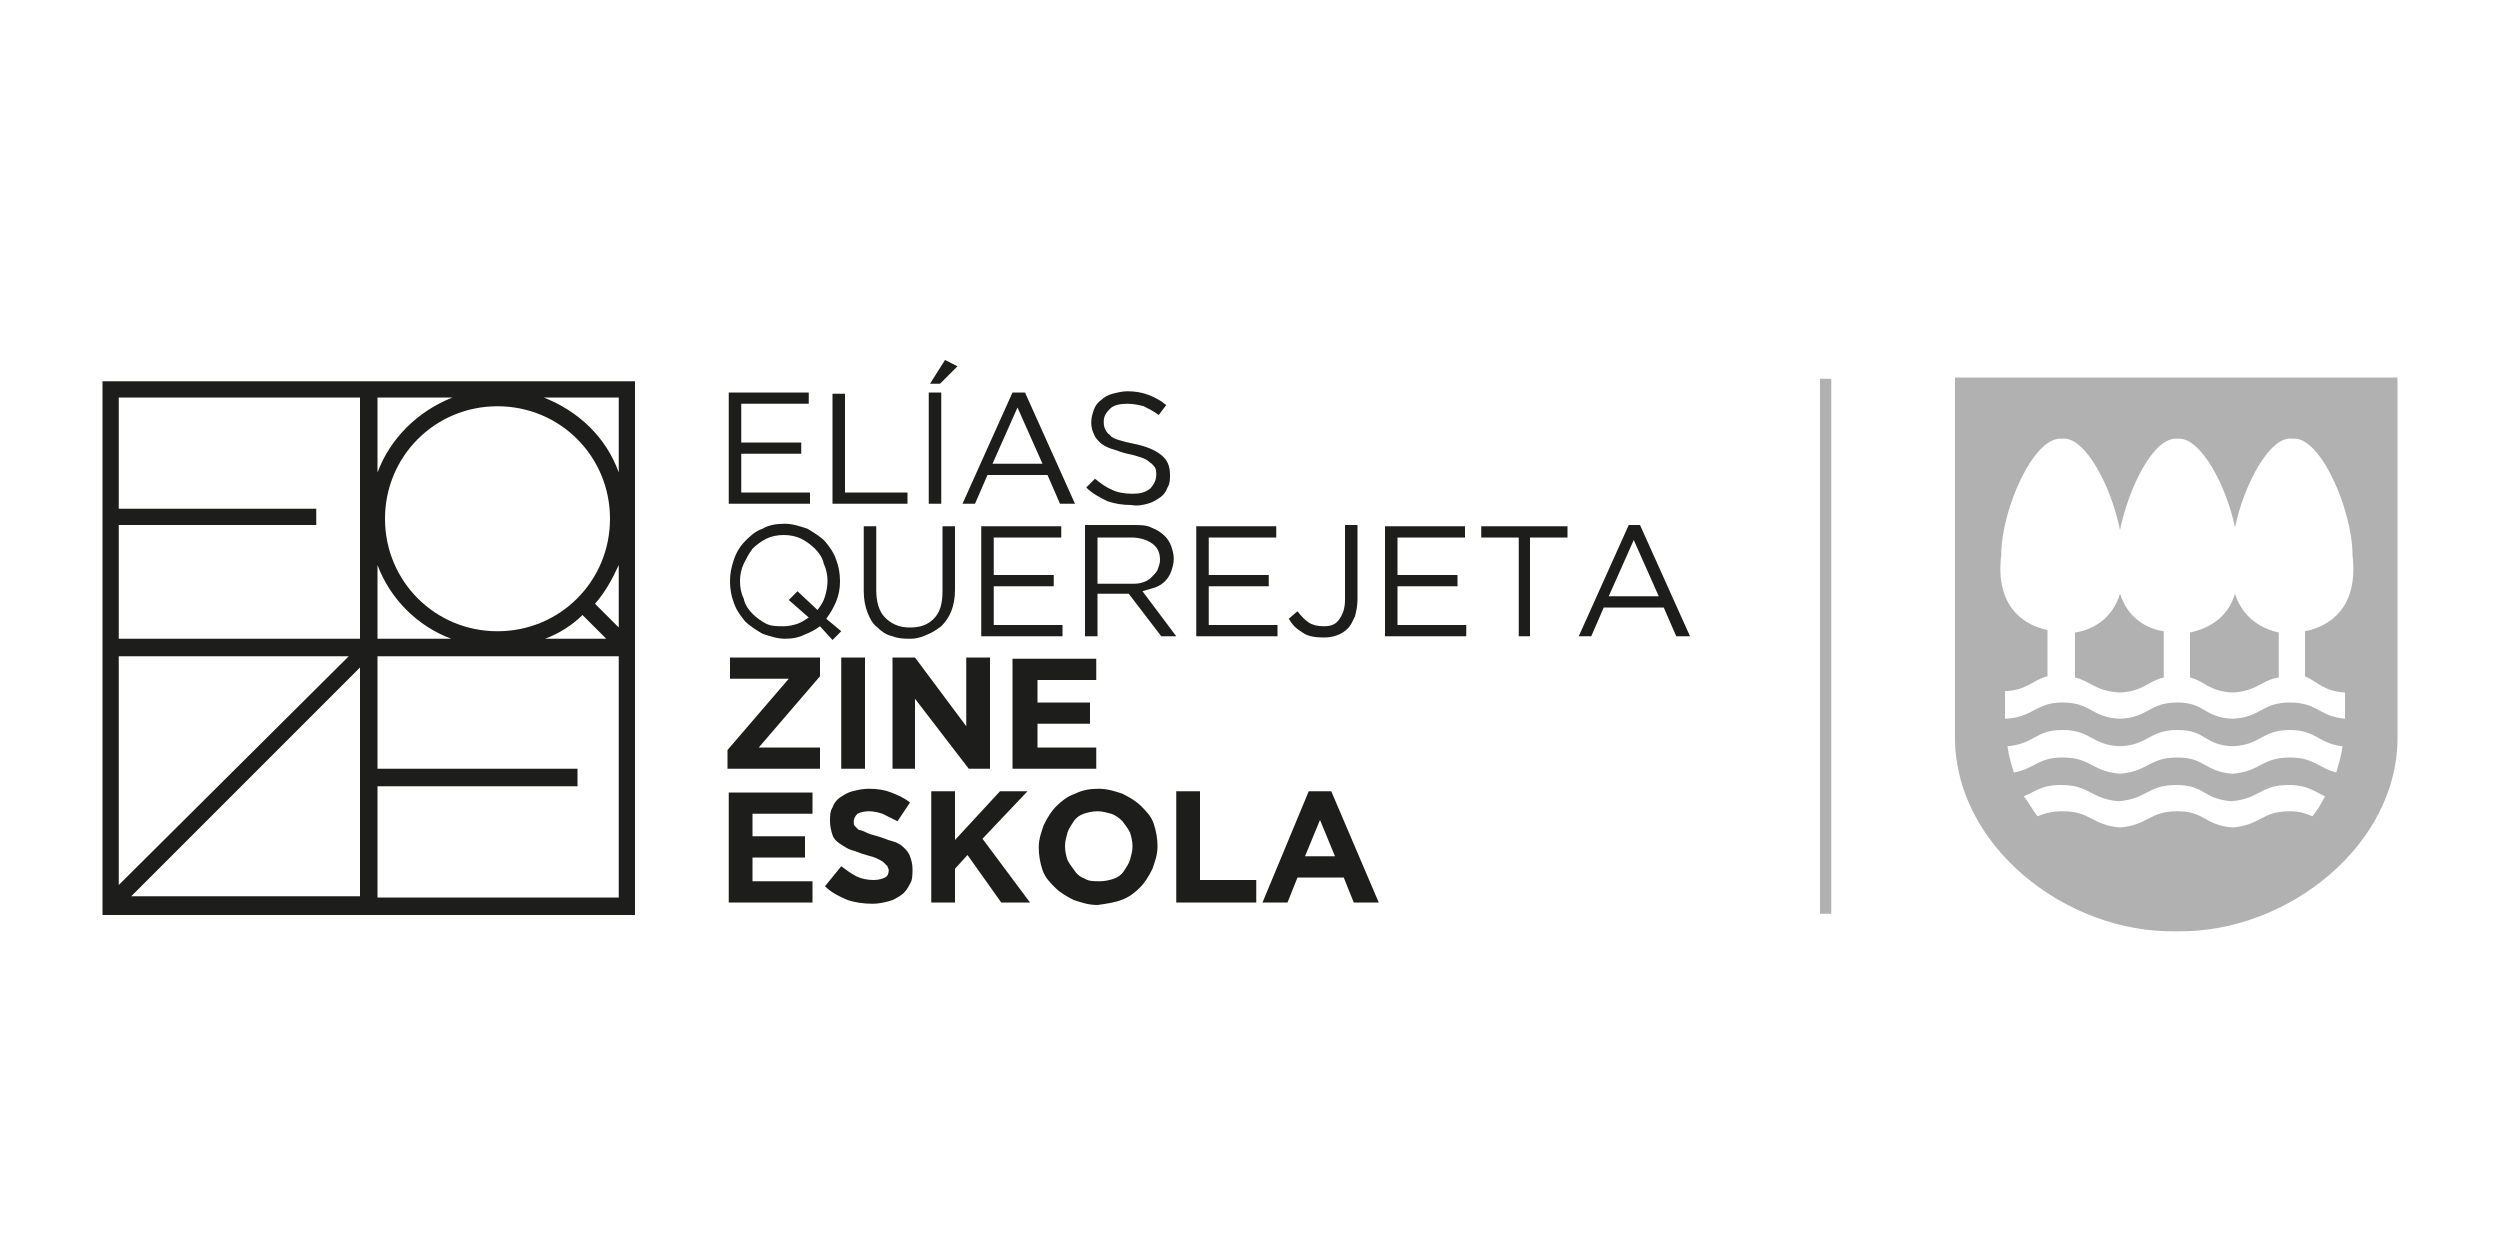
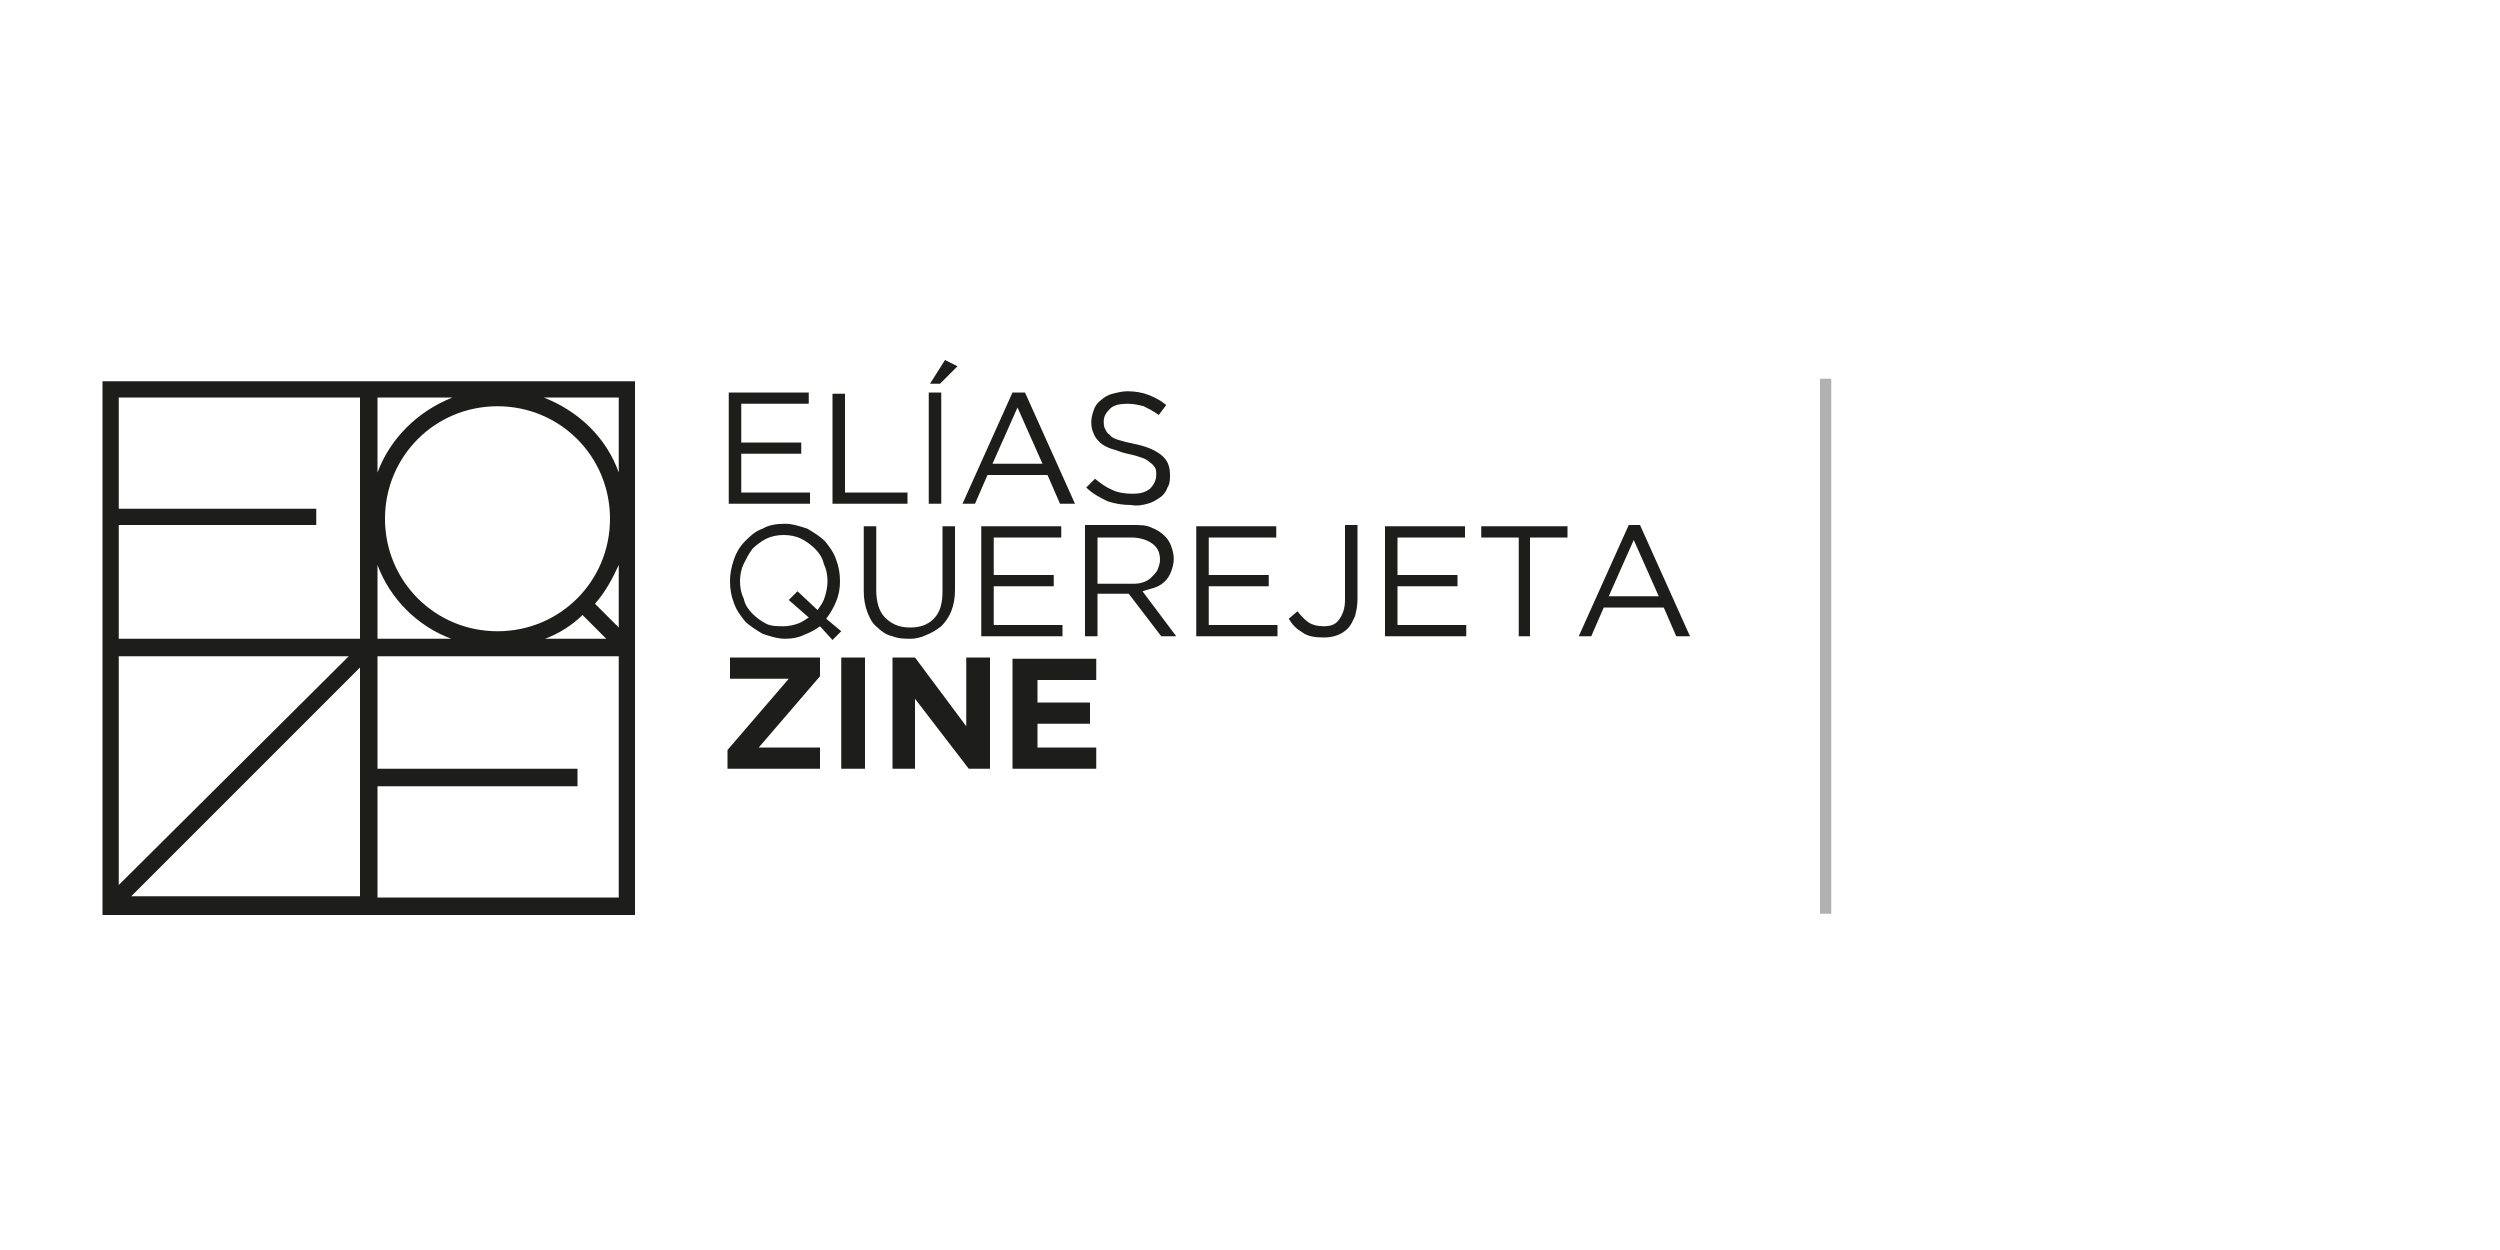
<svg xmlns="http://www.w3.org/2000/svg" version="1.1" id="Layer_1" x="0px" y="0px" viewBox="0 0 200 100" style="enable-background:new 0 0 200 100;" xml:space="preserve">
  <style type="text/css">
	.st0{fill:#B1B1B1;}
	.st1{fill:#1D1D1B;}
</style>
  <g>
    <g>
-       <path class="st0" d="M178.8,47.5c-0.6,2-2.2,2.8-3.6,3.1v3.6c1.2,0.3,1.5,1.1,3.4,1.2c2-0.1,2.3-1,3.7-1.2v-3.6    C180.9,50.3,179.4,49.4,178.8,47.5" />
-       <path class="st0" d="M169.6,47.5c-0.6,2-2.2,2.9-3.6,3.1v3.6c1.3,0.3,1.6,1.1,3.6,1.2c1.9-0.1,2.2-0.9,3.5-1.2v-3.7    C171.7,50.3,170.2,49.4,169.6,47.5" />
-       <path class="st0" d="M187.6,55.4l0,2.1c-2.1-0.2-2.2-1.3-4.4-1.3c-2.3,0-2.3,1.2-4.6,1.3c-2.3-0.1-2.2-1.3-4.4-1.3    c-2.3,0-2.3,1.2-4.6,1.3c-2.3-0.1-2.3-1.3-4.6-1.3c-2.2,0-2.3,1.2-4.6,1.3l0-2.2c1.8-0.1,2.2-0.9,3.4-1.2v-3.7c-2-0.4-4.2-2-3.7-6    c0-3.6,2.6-9.6,4.9-9.3c1.8-0.2,3.9,3.8,4.6,7.3c0.7-3.4,2.7-7.5,4.6-7.3c1.8-0.2,3.9,3.7,4.6,7.1c0.7-3.4,2.8-7.4,4.6-7.1    c2.2-0.3,4.8,5.7,4.8,9.3c0.5,4.2-1.8,5.7-3.8,6.1v3.6C185.5,54.6,185.9,55.3,187.6,55.4 M186.9,61.8c-1.5-0.4-1.8-1.2-3.7-1.2    c-2.3,0-2.3,1.1-4.6,1.3c-2.3-0.2-2.2-1.3-4.4-1.3c-2.3,0-2.3,1.1-4.6,1.3c-2.3-0.2-2.3-1.3-4.6-1.3c-2,0-2.2,0.9-3.9,1.2    c-0.2-0.7-0.4-1.3-0.5-2.1c2.2-0.2,2.2-1.3,4.4-1.3c2.3,0,2.3,1.2,4.6,1.3c2.3-0.1,2.3-1.3,4.6-1.3c2.3,0,2.1,1.2,4.4,1.3    c2.3-0.1,2.3-1.3,4.6-1.3c2.1,0,2.3,1.1,4.2,1.3C187.3,60.5,187.1,61.1,186.9,61.8 M185,65.3c-0.5-0.2-1-0.4-1.8-0.4    c-2.3,0-2.3,1.1-4.6,1.3c-2.3-0.2-2.2-1.3-4.4-1.3c-2.3,0-2.3,1.1-4.6,1.3c-2.3-0.2-2.3-1.3-4.6-1.3c-0.9,0-1.5,0.2-2,0.4    c-0.4-0.5-0.7-1.1-1.1-1.6c1-0.4,1.4-0.9,3-0.9c2.3,0,2.3,1.1,4.6,1.3c2.3-0.2,2.3-1.3,4.6-1.3c2.3,0,2.1,1.1,4.4,1.3    c2.3-0.2,2.3-1.3,4.6-1.3c1.5,0,2,0.5,2.9,0.9C185.7,64.3,185.4,64.8,185,65.3 M191.8,30.2l-35.4,0l0,28.5    c-0.2,8.9,8.9,16,17.7,15.8c8.8,0.2,17.9-6.9,17.7-15.8L191.8,30.2z" />
-       <path class="st1" d="M101,72.2h2l0.8-2h3.7l0.8,2h2l-3.8-8.9h-1.8L101,72.2z M104.4,68.5l1.2-2.9l1.2,2.9H104.4z M94.1,72.2h6.4    v-1.8H96v-7.1h-1.9V72.2z M89.7,72c0.6-0.2,1.1-0.6,1.5-1c0.4-0.4,0.7-0.9,1-1.5c0.2-0.6,0.4-1.1,0.4-1.8v0c0-0.6-0.1-1.2-0.3-1.8    c-0.2-0.6-0.6-1-1-1.4c-0.4-0.4-0.9-0.7-1.5-1c-0.6-0.2-1.2-0.4-1.9-0.4c-0.7,0-1.3,0.1-1.9,0.4c-0.6,0.2-1.1,0.6-1.5,1    c-0.4,0.4-0.7,0.9-1,1.5c-0.2,0.6-0.4,1.1-0.4,1.8v0c0,0.6,0.1,1.2,0.3,1.8c0.2,0.6,0.6,1,1,1.4c0.4,0.4,0.9,0.7,1.5,1    c0.6,0.2,1.2,0.4,1.9,0.4C88.5,72.3,89.2,72.2,89.7,72 M86.8,70.3c-0.3-0.1-0.6-0.3-0.8-0.6c-0.2-0.3-0.4-0.5-0.6-0.9    c-0.1-0.3-0.2-0.7-0.2-1.1v0c0-0.4,0.1-0.7,0.2-1.1c0.1-0.3,0.3-0.6,0.5-0.9c0.2-0.3,0.5-0.5,0.8-0.6c0.3-0.1,0.7-0.2,1.1-0.2    c0.4,0,0.7,0.1,1.1,0.2c0.3,0.1,0.6,0.3,0.9,0.6c0.2,0.3,0.4,0.5,0.6,0.9c0.1,0.3,0.2,0.7,0.2,1.1v0c0,0.4-0.1,0.7-0.2,1.1    c-0.1,0.3-0.3,0.6-0.5,0.9c-0.2,0.3-0.5,0.5-0.8,0.6c-0.3,0.1-0.7,0.2-1.1,0.2C87.5,70.5,87.1,70.5,86.8,70.3 M74.5,72.2h1.9v-2.7    l1-1.1l2.7,3.8h2.3l-3.8-5.1l3.6-3.8H80l-3.6,3.9v-3.9h-1.9V72.2z M71.1,72.1c0.4-0.1,0.7-0.3,1-0.5c0.3-0.2,0.5-0.5,0.7-0.9    c0.2-0.3,0.2-0.7,0.2-1.2v0c0-0.4-0.1-0.7-0.2-1c-0.1-0.3-0.3-0.5-0.5-0.7c-0.2-0.2-0.5-0.4-0.9-0.5c-0.4-0.1-0.8-0.3-1.2-0.4    c-0.4-0.1-0.7-0.2-0.9-0.3c-0.2-0.1-0.4-0.2-0.6-0.2c-0.1-0.1-0.2-0.2-0.3-0.3c-0.1-0.1-0.1-0.2-0.1-0.4v0c0-0.2,0.1-0.4,0.3-0.6    c0.2-0.1,0.5-0.2,0.9-0.2c0.4,0,0.8,0.1,1.1,0.2c0.4,0.2,0.8,0.4,1.2,0.6l1-1.5c-0.5-0.4-1-0.6-1.5-0.8c-0.5-0.2-1.1-0.3-1.8-0.3    c-0.5,0-0.9,0.1-1.3,0.2c-0.4,0.1-0.7,0.3-1,0.5c-0.3,0.2-0.5,0.5-0.6,0.8c-0.2,0.3-0.2,0.7-0.2,1.1v0c0,0.4,0.1,0.8,0.2,1.1    c0.1,0.3,0.3,0.5,0.6,0.7c0.3,0.2,0.6,0.4,0.9,0.5c0.4,0.1,0.8,0.3,1.2,0.4c0.4,0.1,0.7,0.2,0.9,0.3c0.2,0.1,0.4,0.2,0.5,0.3    c0.1,0.1,0.2,0.2,0.3,0.3c0,0.1,0.1,0.2,0.1,0.3v0c0,0.3-0.1,0.5-0.3,0.6c-0.2,0.1-0.5,0.2-0.9,0.2c-0.5,0-1-0.1-1.4-0.3    c-0.4-0.2-0.8-0.5-1.2-0.8L66,70.9c0.5,0.5,1.1,0.8,1.8,1.1c0.6,0.2,1.3,0.3,2,0.3C70.3,72.3,70.7,72.2,71.1,72.1 M58.3,72.2h6.7    v-1.7h-4.8v-1.9h4.2v-1.7h-4.2v-1.8H65v-1.7h-6.7V72.2z" />
-     </g>
+       </g>
    <path class="st1" d="M81,61.5h6.7v-1.7H83v-1.9h4.2v-1.7H83v-1.8h4.7v-1.7H81V61.5z M71.3,61.5h1.9v-5.6l4.3,5.6h1.7v-8.9h-1.9v5.5   l-4.1-5.5h-1.8V61.5z M67.3,61.5h1.9v-8.9h-1.9V61.5z M58.2,61.5h7.4v-1.7h-4.9l4.9-5.7v-1.5h-7.2v1.7h4.7L58.2,60V61.5z" />
    <g>
      <path class="st1" d="M126.3,50.9h1l1-2.3h4.8l1,2.3h1.1l-4-8.9h-0.9L126.3,50.9z M128.7,47.7l2-4.5l2,4.5H128.7z M121.4,50.9h1V43    h3v-0.9h-6.9V43h3V50.9z M110.8,50.9h6.5V50h-5.5v-3.1h4.8V46h-4.8V43h5.4v-0.9h-6.4V50.9z M107.8,50.3c0.3-0.3,0.4-0.6,0.6-1    c0.1-0.4,0.2-0.8,0.2-1.4v-5.9h-1V48c0,0.7-0.2,1.2-0.5,1.6c-0.3,0.4-0.7,0.5-1.2,0.5c-0.5,0-0.9-0.1-1.2-0.3    c-0.3-0.2-0.6-0.5-0.9-0.9l-0.7,0.6c0.3,0.5,0.6,0.8,1.1,1.1c0.4,0.3,1,0.4,1.7,0.4C106.6,51,107.3,50.8,107.8,50.3 M95.7,50.9    h6.5V50h-5.5v-3.1h4.8V46h-4.8V43h5.4v-0.9h-6.4V50.9z M86.8,50.9h1v-3.4h2.5h0l2.6,3.4h1.2l-2.7-3.6c0.3-0.1,0.7-0.2,1-0.3    c0.3-0.1,0.6-0.3,0.8-0.5c0.2-0.2,0.4-0.5,0.5-0.8c0.1-0.3,0.2-0.6,0.2-1v0c0-0.4-0.1-0.7-0.2-1c-0.1-0.3-0.3-0.6-0.5-0.8    c-0.3-0.3-0.6-0.5-1.1-0.7c-0.4-0.2-0.9-0.2-1.5-0.2h-3.8V50.9z M87.8,46.6V43h2.7c0.7,0,1.3,0.2,1.7,0.5c0.4,0.3,0.6,0.7,0.6,1.3    v0c0,0.3-0.1,0.5-0.2,0.8c-0.1,0.2-0.3,0.4-0.5,0.6c-0.2,0.2-0.4,0.3-0.7,0.4c-0.3,0.1-0.6,0.1-0.9,0.1H87.8z M78.5,50.9h6.5V50    h-5.5v-3.1h4.8V46h-4.8V43h5.4v-0.9h-6.4V50.9z M74.1,50.8c0.5-0.2,0.8-0.4,1.2-0.7c0.3-0.3,0.6-0.7,0.8-1.2    c0.2-0.5,0.3-1.1,0.3-1.7v-5.1h-1v5.2c0,1-0.2,1.7-0.7,2.2c-0.5,0.5-1.1,0.7-1.9,0.7c-0.9,0-1.5-0.3-2-0.8    c-0.5-0.5-0.7-1.3-0.7-2.2v-5.1h-1v5.2c0,0.6,0.1,1.2,0.3,1.7c0.2,0.5,0.4,0.9,0.8,1.2c0.3,0.3,0.7,0.6,1.2,0.7    c0.5,0.2,1,0.2,1.5,0.2C73.2,51.1,73.7,51,74.1,50.8 M66.6,51.2l0.7-0.7l-1.2-1c0.3-0.4,0.6-0.9,0.8-1.4c0.2-0.5,0.3-1,0.3-1.6    c0,0,0,0,0,0c0-0.6-0.1-1.2-0.3-1.7c-0.2-0.6-0.5-1-0.9-1.5c-0.4-0.4-0.9-0.7-1.4-1c-0.6-0.2-1.2-0.4-1.8-0.4    c-0.7,0-1.3,0.1-1.8,0.4c-0.6,0.2-1,0.6-1.4,1c-0.4,0.4-0.7,0.9-0.9,1.5c-0.2,0.6-0.3,1.1-0.3,1.7v0c0,0.6,0.1,1.2,0.3,1.7    c0.2,0.6,0.5,1,0.9,1.5c0.4,0.4,0.9,0.7,1.4,1c0.6,0.2,1.2,0.4,1.8,0.4c0.6,0,1.1-0.1,1.5-0.3c0.5-0.2,0.9-0.4,1.3-0.7L66.6,51.2z     M61.3,49.9c-0.4-0.2-0.8-0.5-1.1-0.8c-0.3-0.3-0.6-0.7-0.7-1.2c-0.2-0.4-0.3-0.9-0.3-1.4v0c0-0.5,0.1-1,0.3-1.4    c0.2-0.4,0.4-0.8,0.7-1.2c0.3-0.3,0.7-0.6,1.1-0.8c0.4-0.2,0.9-0.3,1.4-0.3c0.5,0,1,0.1,1.4,0.3c0.4,0.2,0.8,0.5,1.1,0.8    c0.3,0.3,0.6,0.7,0.7,1.2c0.2,0.4,0.3,0.9,0.3,1.4v0c0,0.4-0.1,0.9-0.2,1.2c-0.1,0.4-0.3,0.7-0.6,1.1l-1.6-1.5l-0.7,0.7l1.6,1.4    c-0.3,0.2-0.6,0.4-0.9,0.5c-0.3,0.1-0.7,0.2-1.1,0.2C62.2,50.1,61.7,50.1,61.3,49.9" />
      <path class="st1" d="M91.8,40.3c0.4-0.1,0.7-0.3,1-0.5c0.3-0.2,0.5-0.5,0.6-0.8c0.2-0.3,0.2-0.7,0.2-1v0c0-0.7-0.2-1.2-0.7-1.6    c-0.5-0.4-1.2-0.7-2.2-0.9c-0.5-0.1-0.9-0.2-1.2-0.3c-0.3-0.1-0.6-0.2-0.7-0.4c-0.2-0.1-0.3-0.3-0.4-0.5c-0.1-0.2-0.1-0.4-0.1-0.6    v0c0-0.4,0.2-0.7,0.5-1c0.3-0.3,0.8-0.4,1.4-0.4c0.5,0,0.9,0.1,1.3,0.2c0.4,0.2,0.8,0.4,1.2,0.7l0.6-0.8c-0.5-0.4-0.9-0.6-1.4-0.8    c-0.5-0.2-1.1-0.3-1.7-0.3c-0.4,0-0.8,0.1-1.2,0.2c-0.4,0.1-0.7,0.3-0.9,0.5c-0.3,0.2-0.5,0.5-0.6,0.8c-0.1,0.3-0.2,0.6-0.2,1v0    c0,0.4,0.1,0.7,0.2,0.9c0.1,0.3,0.3,0.5,0.5,0.7c0.2,0.2,0.6,0.4,0.9,0.5c0.4,0.1,0.8,0.3,1.3,0.4c0.5,0.1,0.8,0.2,1.1,0.3    c0.3,0.1,0.5,0.2,0.7,0.4c0.2,0.1,0.3,0.3,0.4,0.4c0.1,0.2,0.1,0.3,0.1,0.6v0c0,0.4-0.2,0.8-0.5,1.1c-0.4,0.3-0.8,0.4-1.4,0.4    c-0.6,0-1.2-0.1-1.6-0.3c-0.5-0.2-0.9-0.5-1.4-0.9L86.9,39c0.5,0.5,1.1,0.8,1.7,1.1c0.6,0.2,1.2,0.3,1.9,0.3    C91,40.5,91.4,40.4,91.8,40.3 M77,40.3h1l1-2.3h4.8l1,2.3H86l-4-8.9H81L77,40.3z M79.4,37.1l2-4.5l2,4.5H79.4z M74.3,40.3h1v-8.9    h-1V40.3z M74.4,30.7h0.8l1.4-1.4l-1-0.5L74.4,30.7z M66.6,40.3h6v-0.9h-5v-7.9h-1V40.3z M58.3,40.3h6.5v-0.9h-5.5v-3.1h4.8v-0.9    h-4.8v-3.1h5.4v-0.9h-6.4V40.3z" />
      <path class="st1" d="M49.8,30.5H8.2V31v0.9v9.1v0.9v30.8v0.5h0.5h41.6h0.5v-0.5V31v-0.5H49.8z M49.5,37.8c-1-2.8-3.2-4.9-6-6h6    V37.8z M30.2,51.1v-5.9c1,2.7,3.2,4.9,5.9,5.9H30.2z M43.6,51.1c1.1-0.4,2.2-1.1,3-1.9l1.9,1.9H43.6z M39.8,50.5c-5,0-9-4-9-9    s4-9,9-9c5,0,9,4,9,9S44.8,50.5,39.8,50.5 M30.2,37.8v-6h6C33.4,32.9,31.2,35.1,30.2,37.8 M27.9,52.5L9.5,70.8V52.5H27.9z     M28.8,53.4v18.3H10.5L28.8,53.4z M30.2,62.9h16v-0.2v-0.9v-0.3h-16v-9h19.3v19.3H30.2V62.9z M47.6,48.3c0.8-0.9,1.4-2,1.9-3.1v5    L47.6,48.3z M28.8,51.1H9.5v-9.1h15.8v-0.2v-0.9v-0.2H9.5v-8.9h19.3V51.1z" />
    </g>
    <rect x="145.6" y="30.3" class="st0" width="0.9" height="42.8" />
  </g>
</svg>